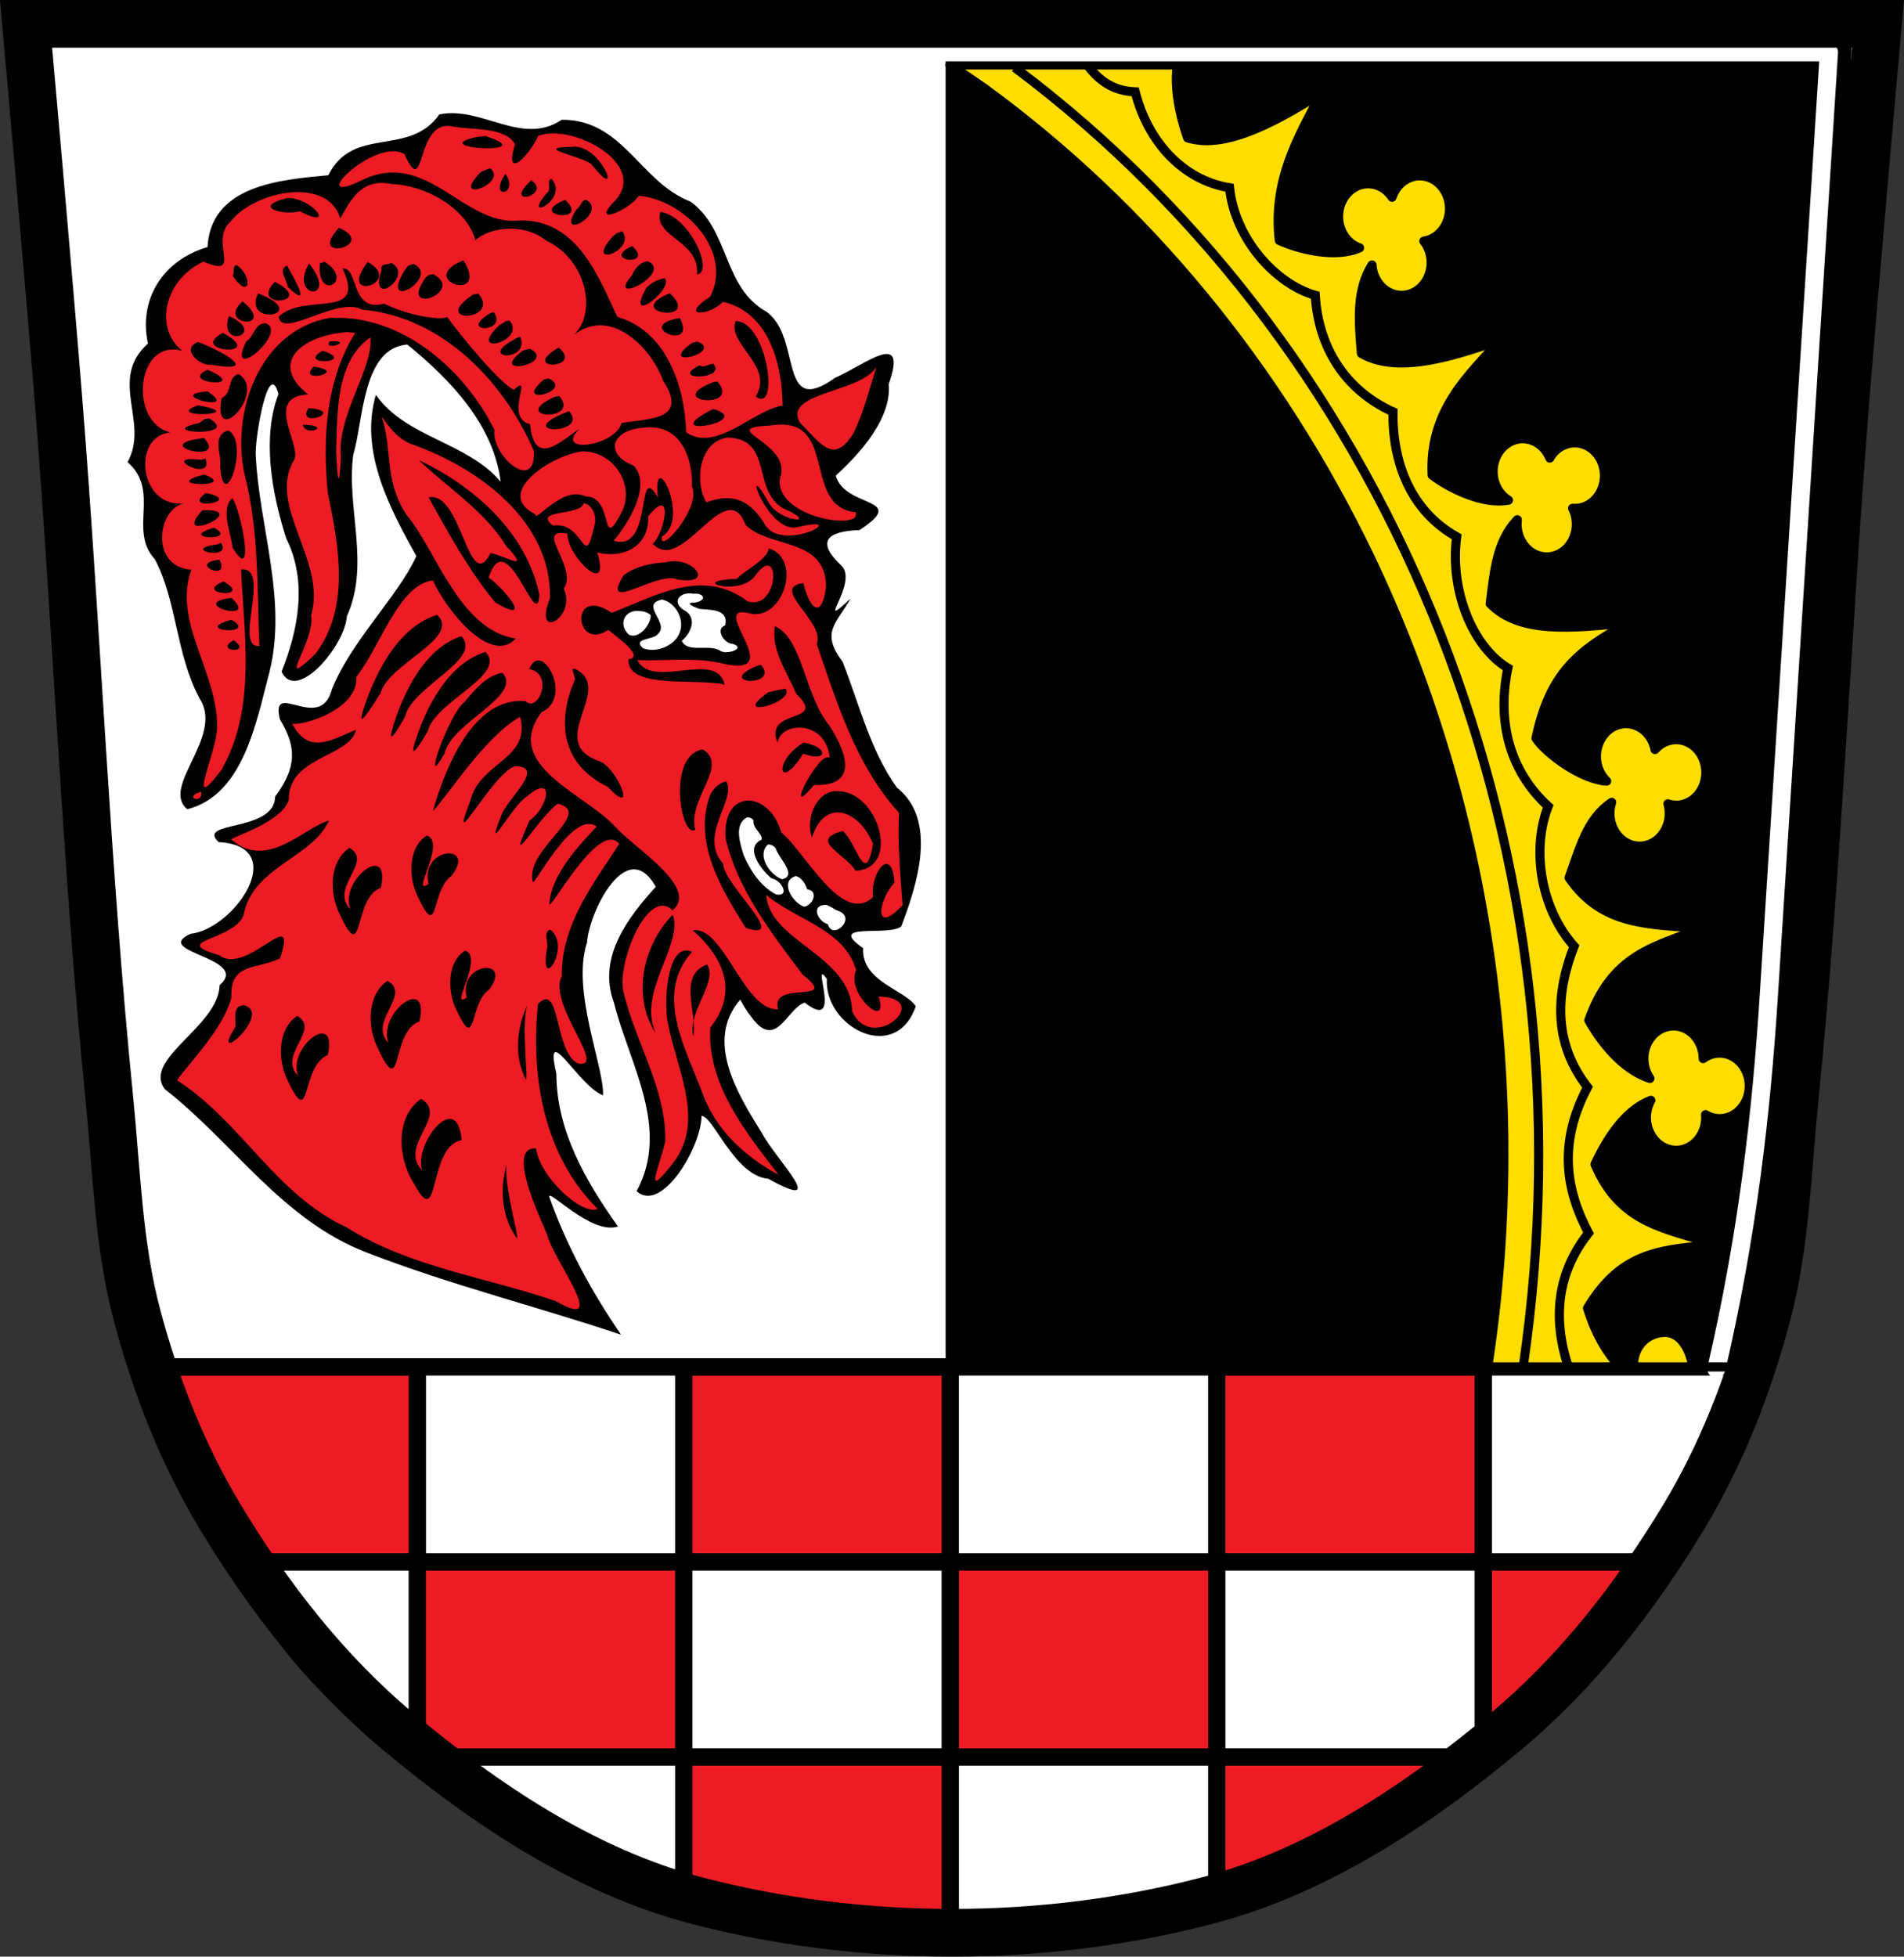
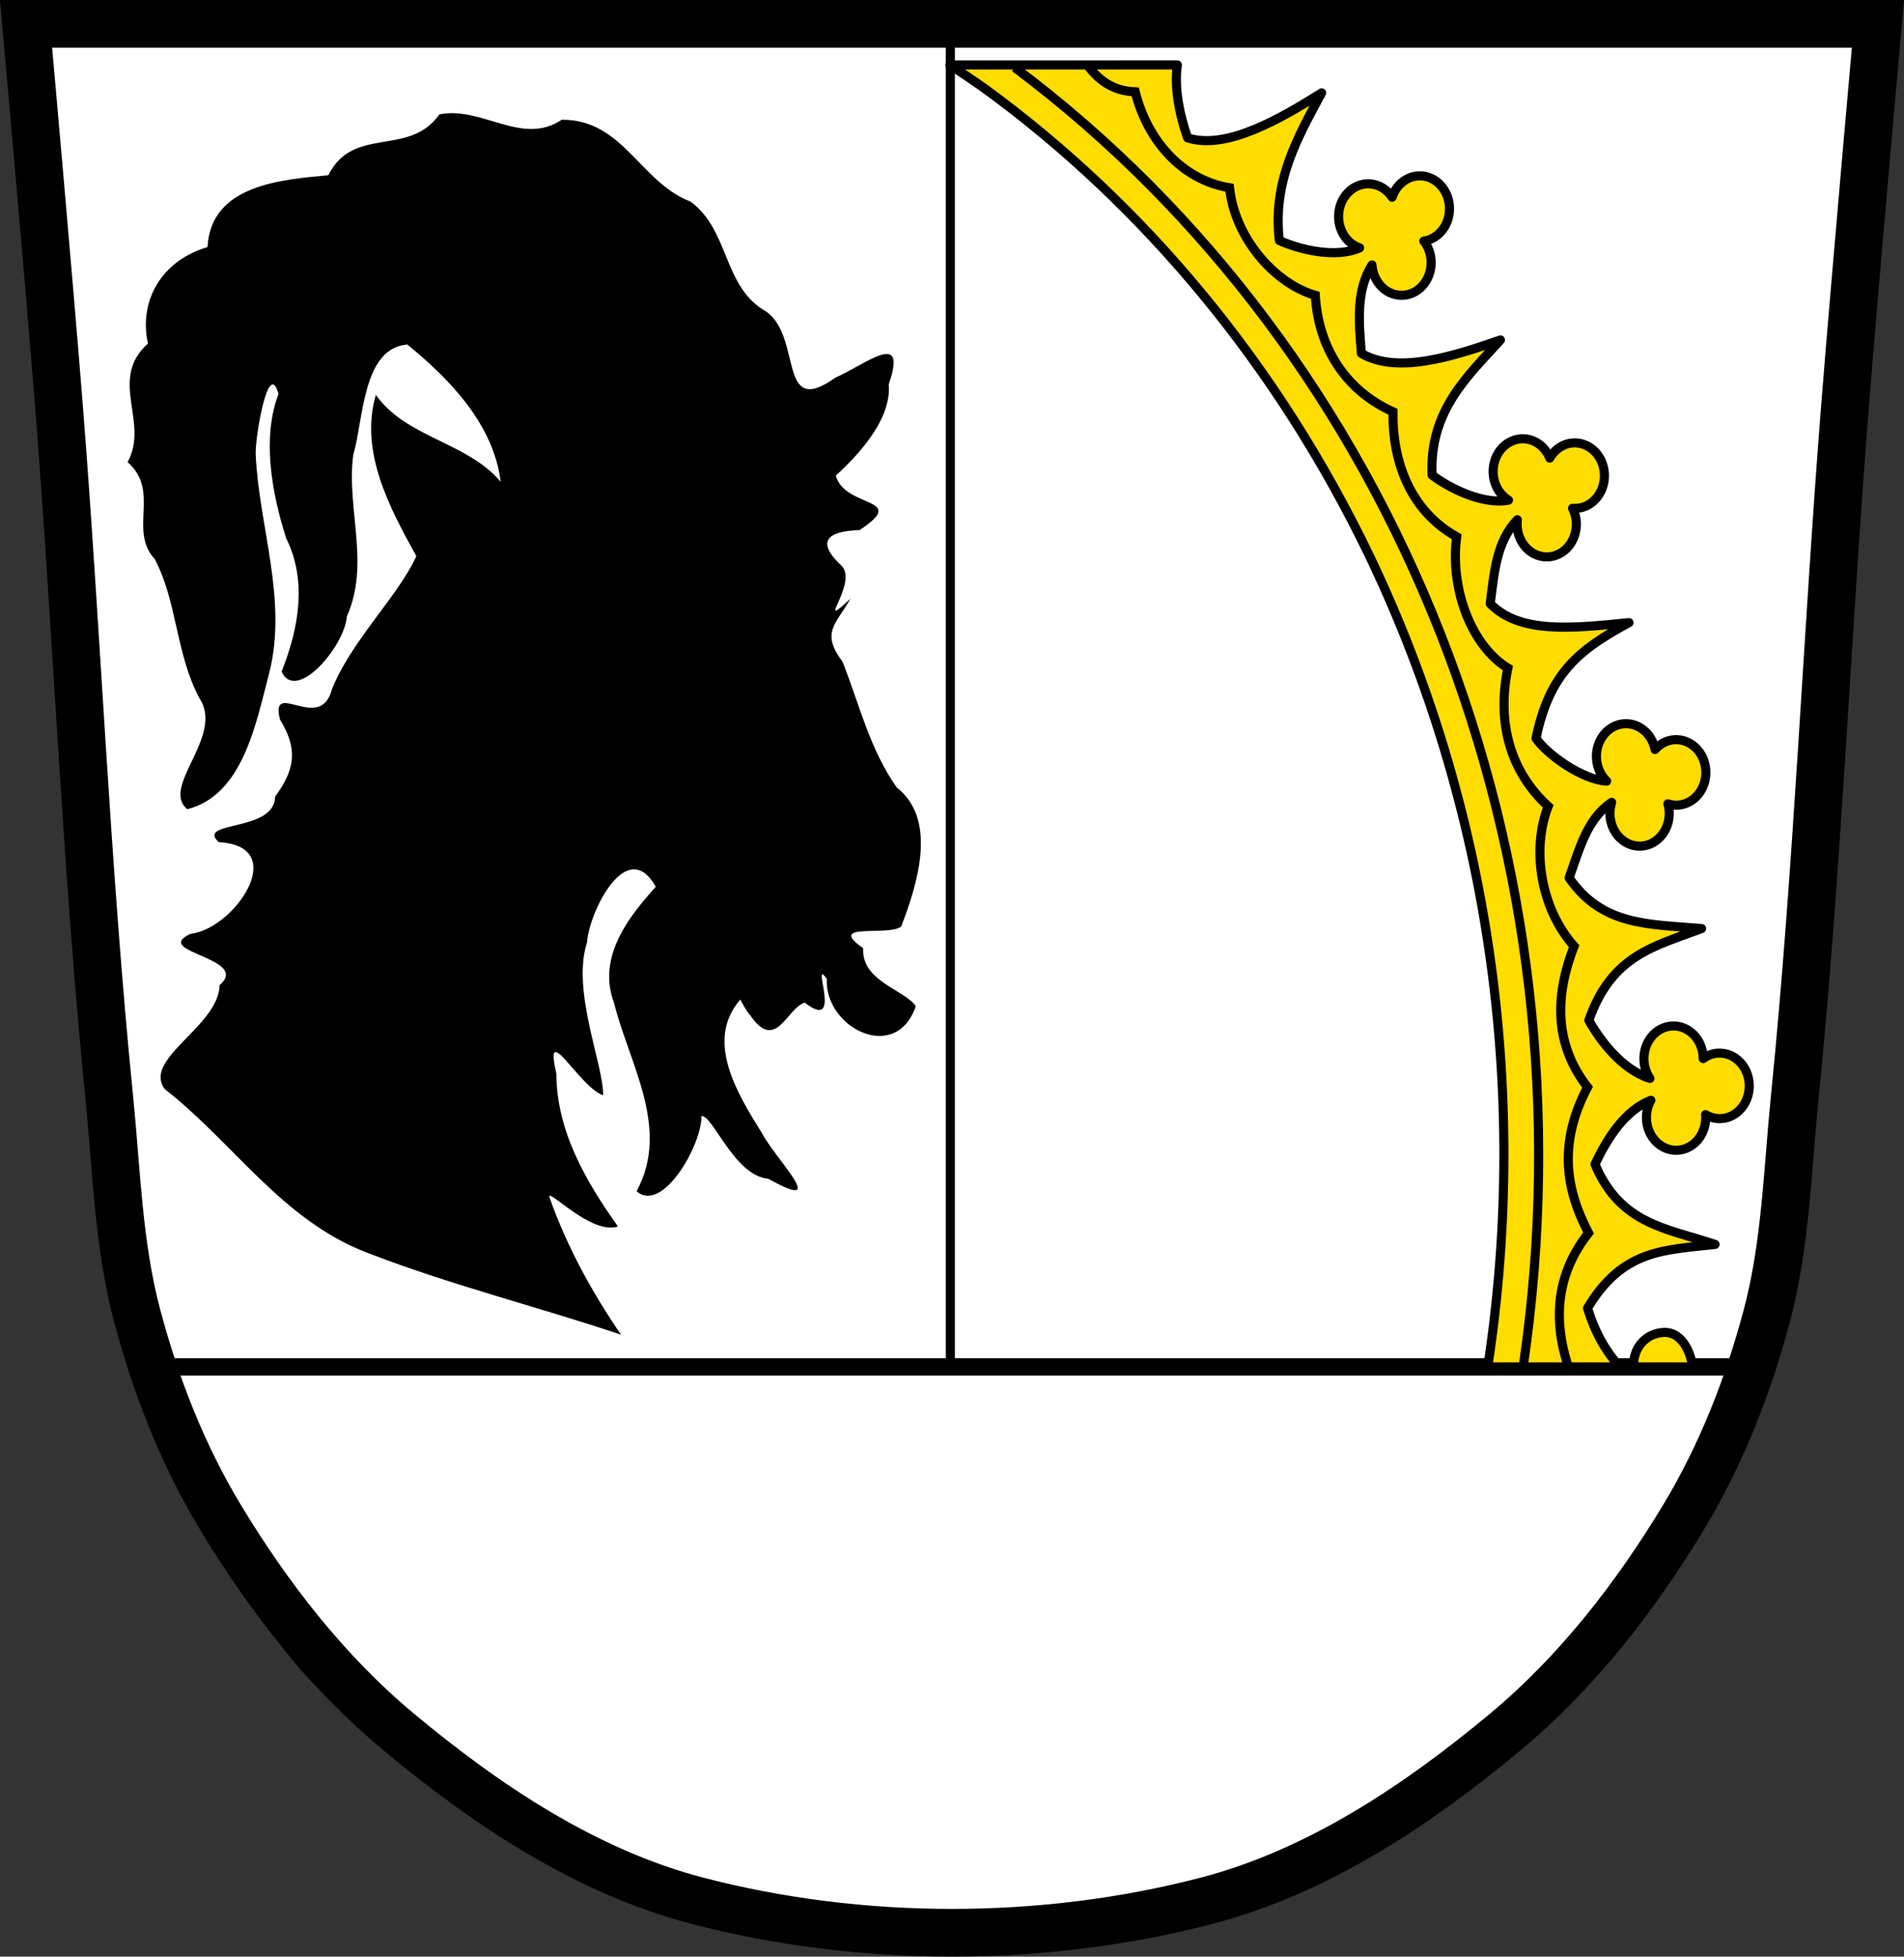
<svg xmlns="http://www.w3.org/2000/svg" xmlns:ns1="http://sodipodi.sourceforge.net/DTD/sodipodi-0.dtd" xmlns:ns2="http://www.inkscape.org/namespaces/inkscape" width="439.12" height="451.162" viewBox="0 0 439.118 451.161" version="1.1" id="svg1689" ns1:docname="DEU_Sondheim_COA.svg" ns2:version="0.92.5 (2060ec1f9f, 2020-04-08)">
  <rect x="0" y="0" width="439.118" height="451.161" fill="#333333" stroke="none" />
  <defs id="defs1693" />
  <ns1:namedview pagecolor="#ffffff" bordercolor="#666666" borderopacity="1" objecttolerance="10" gridtolerance="10" guidetolerance="10" ns2:pageopacity="0" ns2:pageshadow="2" ns2:window-width="1920" ns2:window-height="1046" id="namedview1691" showgrid="false" ns2:zoom="1.7576818" ns2:cx="219.55989" ns2:cy="225.5812" ns2:window-x="-11" ns2:window-y="-11" ns2:window-maximized="1" ns2:current-layer="svg1689" ns2:snap-global="false" fit-margin-top="0" fit-margin-left="0" fit-margin-right="0" fit-margin-bottom="0" />
  <path style="fill:#ffffff;stroke:none;stroke-width:11;stroke-linecap:butt;stroke-linejoin:miter;stroke-miterlimit:4;stroke-dasharray:none;stroke-opacity:1" d="m 6.014,5.505 c 0,0 5.216,58.315 7.534,87.494 4.245,53.425 6.321,107.011 11.676,160.346 1.68,16.729 2.074,33.752 6.411,50.046 4.292,16.125 10.484,32.02 19.204,46.453 11.007,18.218 24.452,35.64 41.093,49.501 20.06,16.709 43.061,32.18 68.813,38.906 37.797,9.872 79.827,9.872 117.624,0 25.752,-6.726 48.753,-22.197 68.813,-38.906 16.642,-13.861 30.086,-31.283 41.094,-49.501 8.72,-14.433 14.912,-30.328 19.204,-46.453 4.338,-16.294 4.732,-33.317 6.411,-50.046 5.355,-53.335 7.431,-106.922 11.676,-160.346 2.319,-29.179 7.534,-87.494 7.534,-87.494 z" id="path1009-1-7-5-2-3" ns2:connector-curvature="0" ns1:nodetypes="cssscsaascssscc" />
-   <path d="m 35.628,315.182 c 4.802,15.692 11.709,31.669 19.068,44.97 h 41.55 v -44.974 H 35.637 Z m 60.61,44.974 v 44.97 h 61.463 v -44.97 z m 61.463,0 h 61.463 v -44.974 h -61.463 z m 61.463,0 v 44.97 h -61.463 v 31.445 c 20.223,5.945 41.919,8.796 61.467,8.912 v -40.36 h 61.463 v -44.97 h -61.463 z m 61.463,0 h 61.463 v -44.974 h -61.463 z m 61.463,0 v 44.97 h -61.463 v 31.563 c 22.26,-6.55 44.381,-18.16 61.322,-30.457 0.048,-0.035 0.095,-0.07 0.144,-0.106 v -1 h 1.354 c 18.088,-13.548 30.174,-27.1 40.19,-44.973 H 342.09 Z" id="path1663" ns2:connector-curvature="0" style="fill:#ed1c24;stroke:#000000;stroke-width:4;stroke-linecap:round;stroke-miterlimit:4;stroke-dasharray:none;fill-opacity:1" />
  <path style="fill:none;stroke:#000000;stroke-width:4;stroke-linecap:round;stroke-linejoin:miter;stroke-miterlimit:4;stroke-dasharray:none" ns2:connector-curvature="0" id="path1655" d="m 35.62,315.177 c 1.702,5.77 3.654,11.466 5.925,17.04 6.751,16.579 14.717,33.062 25.87,47.305 8.041,10.272 18.312,18.917 28.968,26.72 12.2,8.934 25.484,16.723 39.54,22.667 14.869,6.287 30.741,10.534 46.712,13.478 12.018,2.217 24.336,3.047 36.577,3.087 12.162,0.04 24.424,-0.638 36.366,-2.831 16.031,-2.944 31.894,-7.403 46.808,-13.753 14.041,-5.979 27.361,-13.733 39.562,-22.667 10.658,-7.804 20.926,-16.451 28.967,-26.72 11.153,-14.246 19.12,-30.727 25.871,-47.305 2.267,-5.567 4.217,-11.258 5.917,-17.022 H 35.619 Z" />
  <path style="fill:none;fill-rule:evenodd;stroke:#000000;stroke-width:2.099;stroke-linecap:round" ns2:connector-curvature="0" id="path1657" d="M 219.169,315.177 V 6.359" />
-   <path d="M 219.166,7.422 V 315.182 H 402.703 c 2.367,-8.204 4.756,-17.3 6.018,-25.71 5.296,-35.29 6.837,-85 9.928,-130.97 5.089,-75.69 7.441,-151.92 7.441,-151.92 z" id="path1661" ns2:connector-curvature="0" style="stroke:#000000;stroke-width:2.099;stroke-linecap:round;stroke-linejoin:round" />
  <path style="fill-rule:evenodd;stroke-width:0.399" ns2:connector-curvature="0" id="path1671" d="m 170.736,230.469 c -8.31,9.57 -0.545,21.867 4.947,30.739 3.333,6.265 15.994,18.643 1.506,10.589 -7.818,-0.704 -12.648,-14.464 -15.399,-14.492 -0.014,7.074 -9.157,22.594 -14.968,17.352 7.869,-14.53 -1.706,-29.35 -5.246,-43.519 -3.939,-10.674 3.678,-20.01 9.661,-26.666 -6.717,-11.982 -15.443,6.013 -15.847,12.808 -3.656,11.176 3.87,28.353 3.7,35.272 -5.567,-1.958 -13.748,-17.86 -10.775,-4.979 0.025,13.092 6.712,24.701 14.206,35.228 -6.159,2.058 -16.353,-9.067 -15.823,-6.787 3.976,11.252 9.726,21.807 16.521,31.732 -19.486,-6.532 -39.556,-11.519 -58.691,-18.953 -19.47,-7.482 -30.755,-25.356 -46.507,-37.65 -5.286,-6.981 12.374,-14.412 12.631,-23.984 7.309,-6.332 -15.873,-7.601 -6.742,-11.83 10.206,-1.126 23.207,-20.255 6.534,-21.147 -5.411,-5.037 12.939,-2.189 13.003,-10.507 5.021,-6.758 4.962,-11.466 1.117,-17.773 -2.378,-9.569 9.291,3.324 11.968,-6.934 4.423,-11.146 15.331,-21.55 19.491,-30.739 C 89.772,117.003 82.89,104.023 86.682,91.04 93.696,100.994 107.713,101.881 115.471,111.086 113.847,97.992 103.973,87.598 93.928,79.437 83.567,80.296 83.87,96.718 81.464,104.915 c -1.611,12.421 3.968,25.117 -1.48,37.231 -0.413,6.704 -11.632,20.038 -15.046,12.725 3.909,-9.829 5.991,-20.856 1.061,-30.763 -3.418,-10.697 -5.567,-23.31 -1.773,-33.265 -2.323,-8.569 -5.48,10.368 -5.252,14.073 0.806,16.758 7.374,33.372 3.128,50.218 -2.986,11.2 -5.923,28.173 -18.905,31.453 -6.291,-5.169 8.574,-16.786 2.834,-25.518 -5.518,-10.297 -5.176,-22.436 -10.331,-32.135 -6.158,-6.662 1.378,-15.677 -6.282,-22.388 5.132,-9.176 -4.568,-18.994 4.701,-27.339 -2.182,-9.979 3.24,-19.152 13.738,-22.237 C 48.637,42.615 64.806,41.437 75.723,40.406 c 5.74,-11.571 18.632,-4.093 25.605,-14.025 9.754,-2.003 19.073,7.403 28.224,1.227 14.173,-0.079 18.053,14.428 29.744,18.893 9.116,6.791 7.345,19.735 17.512,25.408 8.264,5.985 2.506,24.692 15.822,15.186 7.204,-3.192 16.792,-11.268 12.346,1.477 0.787,9.015 -8.943,18.051 -12.222,21.103 2.083,7.613 17.108,4.914 5.48,12.548 -7.585,0.261 -10.058,2.677 -4.202,8.183 4.142,3.93 -6.572,15.713 2.105,7.633 -3.261,5.851 -6.958,7.694 -1.816,14.546 3.847,9.752 6.341,20.347 12.515,29.007 9.549,7.5 4.632,22.547 1.015,32.02 -2.826,2.41 -17.543,-1.118 -8.776,5.025 -0.452,7.694 9.714,9.592 12.13,13.39 -4.636,13.406 -21.115,4.847 -20.509,-6.309 -3.952,-5.498 4.06,12.614 -5.098,5.462 -4.168,1.277 -6.633,11.511 -12.529,2.992 -0.962,-1.122 -1.647,-2.424 -2.34,-3.704" />
-   <path style="fill:#ed1c24;fill-rule:evenodd;stroke-width:0.399;fill-opacity:1" ns2:connector-curvature="0" id="path1673" d="m 104.656,29.219 c -9.159,-2.318 -6.256,17.564 -11.395,6.303 -6.969,-4.058 -23.517,12.8 -9.596,5.933 14.77,-7.077 23.257,10.532 35.814,9.414 13.988,-0.719 19.007,14.251 22.915,22.202 11.502,3.305 15.551,16.341 15.845,26.593 6.851,4.828 15.694,-5.267 22.247,-6.131 -0.065,-9.039 -2.888,-21.42 -13.732,-23.936 -3.535,3.467 -10.215,3.474 -2.992,-1.166 5.358,-10.212 -5.595,-22.333 -16.445,-23.29 -2.066,3.325 -11.606,7.315 -5.342,0.976 7.531,-8.391 -10.171,-17.817 -17.865,-14.763 -1.904,4.379 -7.982,10.647 -5.346,1.909 -2.145,-3.998 -9.927,-3.299 -14.11,-4.047 m 7.192,2.12 c 13.938,4.437 -13.983,3.042 -2.165,0.3 l 2.164,-0.298 m 19.841,2.522 c 6.826,-1.141 12.301,13.487 4.995,4.356 -1.115,-2.023 -14.539,-4.155 -4.998,-4.359 m -18.632,4.952 c 4.372,3.457 -9.718,8.549 -2.101,0.802 l 1.61,-0.669 0.49,-0.134 m 3.509,1.266 c 3.375,4.925 -4.151,6.214 -5e-5,0 m 10.601,1.139 c 4.4,4.672 -7.287,10.478 -0.968,3.212 1.098,-0.707 -0.241,-2.773 0.968,-3.212 m -4.611,0.342 c 4.913,3.591 -7.036,6.428 -0.002,0 m -32.242,0.882 c -7.194,-1.521 -9.641,4.184 -11.831,7.924 -2.878,-9.815 -19.951,-6.366 -25.436,0.884 -4.852,4.444 3.227,13.042 -6.146,9.07 -9.29,4.451 -11.276,15.625 -4.793,20.595 -10.818,-3.047 -12.439,16.583 -2.811,18.781 -9.149,0.946 -7.075,17.819 3.385,16.336 -6.425,1.017 -8.172,14.749 1.458,15.334 -4.326,11.917 5.956,23.538 5.931,35.908 0.389,5.297 -7.712,21.69 0.984,10.292 8.098,-14.105 5.245,-30.942 4.552,-46.26 7.187,-0.717 -1.918,18.27 4.231,17.636 -0.583,-13.231 -0.041,-26.478 -3.405,-39.449 -3.117,-13.977 3.02,-33.009 19.419,-36.177 16.888,-1.006 31.428,12.094 38.207,25.852 -0.802,5.934 9.535,14.685 9.081,4.847 -6.773,-15.778 -20.973,-31.014 -39.656,-32.622 -5.66,-3.152 -18.599,6.939 -19.2,1.604 6.111,-5.667 20.375,1.011 14.728,-11.072 3.776,-0.426 1.711,10.217 9.615,8.102 5.825,2.922 13.513,3.914 14.482,3.036 3.248,4.507 12.375,15.531 15.413,16.81 4.768,-4.239 -2.501,6.388 3.743,7.942 0.941,10.41 7.463,3.539 11.366,1.099 -5.99,5.87 8.167,4.112 9.742,-1.378 6.291,-1.054 15.484,-0.601 9.632,-9.664 -3.126,-8.371 -12.526,-17.07 -20.676,-10.613 5.534,-5.176 2.854,-17.471 -6.32,-21.761 -5.464,-4.369 -13.475,-2.891 -16.349,-0.088 C 107.581,47.919 98.038,42.69 90.301,42.43 M 46.355,182.535 c -4.336,1.326 0.624,3.05 0,0 z M 66.216,45.666 c 5.768,-0.224 11.539,7.56 2.936,3.042 -3.544,1.069 -11.386,-0.938 -2.936,-3.042 m 68.979,0.411 c 5.225,2.951 -7.258,9.991 -2.251,2.214 0.893,-0.365 1.058,-2.18 2.252,-2.213 m -4.852,0.015 c 6.164,5.618 -9.344,3.688 0,-0.002 m 21.954,2.758 c 6.861,1.03 12.41,13.985 8.462,14.408 0.69,-7.751 -10.183,-8.64 -8.462,-14.404 m -74.121,3.67 c 9.37,4.092 -7.731,8.231 4.2e-5,-4e-5 m 65.332,0.798 c 3.362,4.502 -9.035,8.834 -2.24,1.274 l 1.035,-0.854 1.206,-0.418 m 2.327,3.416 c 5.325,4.961 -7.703,3.399 4e-5,4e-5 m -38.951,3.273 c 6.324,10.201 -11.378,4.592 4e-5,-4e-5 m 42.622,0.233 c 5.799,2.854 -10.195,10.638 -3.69,3.114 0.589,-1.454 1.901,-3.062 3.689,-3.115 M 74.881,60.372 c 7.134,4.53 -2.01,9.363 -1.094,0.33 l 1.095,-0.33 m 9.915,0.039 c 8.662,4.784 -7.383,9.616 4.2e-5,7.98e-4 m 5.408,0.198 c 5.578,2.74 -5.31,10.946 -2.227,1.713 -0.332,-1.763 1.391,-1.148 2.227,-1.713 z m -18.939,0.131 c 7.159,8.916 -4.84,8.3 4.1e-5,4e-5 m 24.143,0.101 c 6.405,3.125 -8.336,11.623 -2.02,1.361 l 0.722,-0.94 1.297,-0.422 m -40.826,0.271 c 3.955,2.771 2.92,8.263 -0.935,2.465 0.528,-0.389 -0.188,-2.392 0.935,-2.465 m 11.628,0.15 c 1.57,2.805 6.008,10.486 0.109,4.84 0.044,-1.305 -2.403,-4.073 -0.11,-4.84 m 33.658,1.938 c 7.788,4.006 -8.193,10.015 -1.771,0.883 l 0.707,-0.627 1.064,-0.256 m 53.382,0.922 c 2.482,2.256 -9.403,11.55 -4.215,2.317 1.027,-1.221 2.651,-1.953 4.215,-2.314 m -89.856,0.846 c 9.901,5.067 -6.265,6.392 0,-4e-5 m 91.092,2.647 c 7.696,7.246 -11.442,4.585 -4e-5,7.98e-4 m -94.972,0.02 c 12.747,4.942 -3.78,7.928 0,4e-5 m 50.822,0.06 c 5.336,6.396 -11.496,7.093 -1.269,0.242 z m -54.385,1.77 c 8.192,6.78 -6.332,5.688 0,-4e-5 m 57.981,2.559 c 3.301,4.861 -8.851,4.792 -0.662,0.068 l 0.662,-0.068 m -61.147,0.845 c 9.198,4.081 -2.583,7.984 -4.2e-5,0 m 104.02,0.463 c 4.185,8.068 -11.178,1.78 -8.4e-4,-4e-5 m -39.272,0.577 c 4.012,4.862 -10.239,8.443 -2.352,1.077 l 1.466,-0.934 0.886,-0.143 m 52.091,0.126 c 7.226,-0.158 10.352,21.493 4.671,17.388 4.332,-7.094 -6.557,-11.954 -4.673,-17.385 M 61.234,74.519 c 5.584,1.928 -9.41,14.52 -4.455,4.212 1.809,-1.036 1.912,-4.211 4.455,-4.211 m 18.775,2.061 c -10.59,0.788 -18.066,7.23 -8.94,14.368 -10.493,0.567 -1.223,11.823 -3.3,15.218 -6.219,10.426 7.754,23.419 3.956,35.746 1.202,5.634 -8.656,18.079 0.943,8.932 8.189,-10.651 5.438,-25.017 2.945,-37.139 -1.252,-12.481 -0.502,-26.059 6.316,-36.951 L 80.006,76.578 m -28.621,0.177 c 10.648,5.695 -8.392,4.507 -4.1e-5,7.98e-4 m 68.586,0.894 c 2.467,5.917 -10.285,5.313 -1.329,0.608 l 0.656,-0.399 0.672,-0.209 m -34.556,0.132 c -7.97,5.524 -7.602,17.305 -7.892,26.011 0.224,6.168 0.664,10.105 1.091,1.616 -0.992,-9.517 7.585,-20.599 6.8,-27.631 m -9.324,0.903 c 6.103,-0.222 -1.86,2.515 4.2e-5,0 m 84.785,0.068 c 6.316,2.621 -10.011,6.574 -1.169,0.246 l 1.169,-0.244 m -115.197,0.108 c 5.063,1.822 14.966,7.309 2.941,5.231 -2.751,0.308 -6.956,-3.773 -2.941,-5.231 z M 128.845,80.14 c 5.973,5.055 -9.377,5.422 0,0 m -6.535,0.303 c 6.324,3.405 -10.371,6.76 -1.665,0.38 l 1.124,-0.327 0.541,-0.052 m -47.893,0.429 c 8.351,2.805 -6.375,3.611 4.2e-5,0 m 90.106,3.023 c 3.301,3.709 -10.582,3.933 -3.158,0.346 1.17,0.725 2.053,-0.451 3.157,-0.345 m -92.191,0.655 c 8.496,1.134 -4.121,4.132 0,4e-5 m 129.775,0.069 c -3.686,6.072 -21.846,5.788 -17.543,12.952 4.423,4.244 7.656,10.099 12.387,2.103 2.273,-4.82 3.604,-9.995 5.156,-15.055 z m -154.223,0.638 c 10.472,4.515 -7.168,3.204 0,-4e-5 m 7.109,0.984 c 6.821,3.994 -6.09,17.604 -3.877,5.574 2.685,-1.359 1.178,-4.796 3.877,-5.573 m 71.552,1.007 c 6.156,2.917 -8.77,6.737 -1.112,0.248 l 1.113,-0.248 m 38.921,0.739 c 5.791,6.624 -13.041,4.726 -0.808,0.064 l 0.809,-0.065 M 47.868,90.257 c 8.037,5.219 -10.526,0.764 -4.2e-5,0 m 81.13,1.055 c 5.042,6.124 -11.977,5.227 -1.16,0.207 l 1.16,-0.208 m -83.381,2.139 c 12.862,2.287 -8.47,3.127 0,0 m 25.517,0.654 c 9.077,0.668 -3.036,4.896 -4.2e-5,7.98e-4 m 93.561,0.26 c 9.141,2.748 -11.704,6.589 -2.276,1.049 l 1.821,-1.004 0.455,-0.044 m -33.47,0.433 c 5.005,5.666 -14.104,5.44 4e-5,4e-5 m -43.228,1.184 c 2.556,7.347 0.502,14.649 5.667,22.607 6.946,8.201 12.239,26.668 25.296,28.647 -5.792,6.286 -16.084,-6.615 -19.113,-13.401 -7.876,0.881 -12.23,15.439 -17.669,22.242 0.54,8.431 -15.335,11.952 -14.909,10.522 3.931,8.056 9.907,3.485 14.857,1.692 -1.589,6.37 -15.614,6.08 -15.522,16.092 -1.6,5.59 -14.939,9.082 -13.11,9.298 8.155,7.104 17.038,-3.168 22.372,-4.476 -3.772,8.571 -17.736,10.684 -19.703,21.888 -2.475,5.912 -17.364,5.701 -5.577,9.167 6.378,4.881 18.364,-12.413 14,0.727 -5.526,2.64 -11.561,0.92 -11.217,8.951 -1.802,7.297 -9.785,15.13 -12.539,19.148 14.803,9.513 22.702,26.324 39.118,33.927 14.608,9.185 32.116,11.458 48.249,16.993 12.825,7.47 -0.724,-9.636 -2.031,-15.385 -2.256,-5.282 -9.231,-20.157 -2.554,-19.855 0.847,6.55 10.568,15.573 14.219,13.977 -12.468,-12.318 -15.526,-30.795 -13.743,-47.266 5.247,-5.334 3.645,10.817 9.128,13.702 7.2,1.475 -7.037,-13.69 -3.659,-20.106 -0.152,-12.062 7.598,-21.706 13.259,-30.508 -4.817,-5.865 -16.729,17.127 -16.094,13.598 0.552,-6.965 7.577,-14.025 10.881,-17.564 -5.655,-4.336 -15.2,15.573 -14.778,12.465 -1.621,-7.293 14.256,-15.657 5.806,-17.771 -4.872,3.671 -12.335,17.007 -6.468,3.852 4.306,-2.967 5.953,-11.142 -0.677,-5.478 -3.491,2.146 -9.986,14.835 -5.89,4.377 1.38,-3.95 10.497,-11.345 3.119,-11.37 -5.19,1.725 -15.733,22.017 -10.267,8.02 2.144,-9.027 14.057,-9.558 11.526,-19.41 -8.043,4.304 -17.656,19.496 -20.112,21.69 2.719,-9.697 9.294,-26.458 21.357,-25.293 2.755,2.771 6.704,-6.102 0.864,-7.429 2.778,-7.01 10.278,6.664 2.813,9.951 -9.281,12.385 10.311,18.845 17.147,26.589 4.526,4.944 19.268,13.955 13.078,19.101 -5.917,-5.691 -13.204,13.171 -11.249,19.093 2.723,11.498 9.867,22.241 9.557,34.258 -1.498,6.244 -5.16,13.829 1.73,5.007 7.531,-9.66 1.04,-21.408 -0.978,-31.645 -1.303,-4.777 -0.424,-19.912 5.428,-17.119 -8.818,9.766 -1.414,22.326 2.385,32.526 2.972,8.302 9.657,14.641 17.564,18.857 -7.64,-9.853 -16.582,-21.071 -15.733,-33.975 6.504,-8.091 3.15,-16.08 -4.048,-22.372 7.092,-1.225 11.787,18.632 19.678,18.195 -2.066,-6.933 14.711,-0.948 5.7,-7.953 -7.236,-9.596 -15.008,-19.611 -17.791,-31.337 -0.962,-11.79 10.054,-11.288 12.822,-1.499 5.534,4.548 14.076,21.602 21.156,14.911 -0.725,-5.539 4.362,-12.203 4.957,-3.296 -3.805,3.955 -4.933,12.389 1.851,5.18 -0.548,-7.543 -1.164,-14.281 -0.81,-21.303 -9.92,-10.895 -14.319,-25.384 -18.972,-38.906 2.088,-5.106 -11.059,-13.056 -3.084,-14.061 1.24,5.306 4.07,9.029 5.212,0.987 0.146,-11.56 -13.016,-8.91 -18.542,-14.404 -4.544,-11.959 -14.605,11.703 -21.415,4.334 2.753,-2.449 4.975,-13.771 -1.061,-6.321 0.295,7.311 -6.218,9.802 -11.746,8.314 3.354,10.825 -7.068,0.82 -6.866,-4.312 -7.999,-1.507 2.614,7.872 -0.86,12.649 3.107,6.716 -7.203,12.381 -3.176,2.271 0.487,-17.572 -16.287,-30.125 -32.067,-35.615 C 91.726,101.127 89.742,98.533 88,95.979 m -39.782,0.494 c 7.901,4.535 -13.408,3.339 -2.232,1.059 l 1.172,-0.887 1.06,-0.172 m 21.623,1.446 c 7.25,0.254 0.515,2.923 0,0 z M 177.779,98.116 c -13.305,0.558 5.009,3.798 2.18,11.948 -1.771,9.315 19.314,12.413 17.338,8.04 -12.569,-1.312 -3.705,-22.559 -19.518,-19.99 m -28.313,0.448 c -8.236,0.081 -10.588,5.938 -3.295,8.83 5.546,6.112 -5.991,19.03 -4.707,17.265 9.372,3.042 5.096,-18.987 10.276,-9.91 -1.398,-12.651 7.755,4.995 0.908,8.97 -0.742,4.6 9.227,-6.919 6.932,-11.492 0.249,-6.029 -2.285,-14.105 -10.113,-13.662 m -96.819,0.685 c 5.025,2.556 -1.027,20.11 -1.869,8.32 0.426,-2.671 -2.069,-7.178 1.869,-8.319 m 115.118,1.65 c -6.77,0.958 -7.556,10.648 -4.848,14.919 5.916,-2.133 10.05,-0.824 13.772,5.576 4.636,5.93 20.121,-2.955 6.968,0.203 -6.875,1.191 -12.926,-17.317 -6.399,-5.763 2.405,4.587 12.452,5.343 3.254,1.323 -7.143,-4.287 -2.223,-16.04 -12.747,-16.258 M 47.019,101.008 c 5.976,6.244 -13.513,1.546 0,4e-5 m 87.191,3.068 c -7.379,1.057 -20.403,9.764 -10.743,14.504 -0.067,2.153 6.139,-6.717 11.576,-4.118 6.835,-0.101 3.132,13.775 8.455,3.388 2.901,-6.193 -2.02,-13.881 -9.29,-13.773 m -86.827,1.629 c 2.073,5.985 -11.221,-1.047 -0.949,0.323 l 0.949,-0.323 m 49.201,0.379 c 13.053,6.157 24.977,16.997 27.815,31.15 -0.667,9.023 -7.441,-16.878 -11.694,-4.084 3.674,2.656 10.644,11.168 1.489,5.734 -6.099,-7.381 -10.956,-16.28 -15.344,-24.195 7.658,-1.604 9.198,22.867 14.273,12.828 3.565,0.667 9.529,4.676 3.59,-1.641 -4.798,-8.024 -14.707,-14.432 -20.125,-19.796 m -49.376,3.387 c 8.128,3.077 -10.902,2.671 -0.282,0.011 l 0.282,-0.011 m 0.294,4.209 c 9.26,1.926 -6.134,4.348 0,0 m 6.097,1.205 c 1.981,2.668 5.43,20.441 0.021,11.356 -0.314,-3.228 -2.868,-8.935 -0.022,-11.356 m 81.021,1.155 c -0.605,2.987 -12.028,1.347 -7.044,5.164 7.29,-1.098 7.122,10.929 9.484,0.03 0.652,-1.79 -0.214,-4.854 -2.44,-5.195 z m -87.943,1.608 c 11.91,-0.399 -7.669,8.354 0,0 m 2.644,4.038 c 6.235,3.208 -8.991,2.657 0,0 m 1.67,3.48 c 2.651,4.34 -9.765,1.455 -0.893,0.373 l 0.893,-0.373 m 126.354,1.272 c 7.594,2.46 3.47,16.08 -3.906,15.139 -11.366,-3.275 8.793,14.757 -6.404,11.509 -6.533,-1.675 -13.429,-0.619 -20.07,-0.887 3.547,6.982 18.339,-2.502 20.162,5.685 -5.814,-1.592 -22.635,1.211 -22.176,-5.843 3.957,-0.67 -3.107,-5.413 -4.641,-6.791 -7.914,5.179 -8.993,-10.599 0.785,-3.937 9.994,-3.869 21.035,-10.503 31.317,-2.646 7.438,2.26 7.705,-14.283 1.704,-5.841 -3.595,4.849 -16.002,1.001 -4.181,0.653 2.164,-2.278 6.768,-4.179 7.403,-7.041 m -126.705,2.629 c 2.691,5.377 -7.633,0.758 0,-8e-4 m 102.859,0.614 c 6.235,-1.744 11.87,5.489 2.629,3.907 -4.527,-1.99 -17.938,8.294 -12.297,-0.954 2.722,-1.995 6.291,-2.817 9.67,-2.953 M 51.553,134.064 c 7.214,4.116 -7.357,3.012 0,4e-5 m 1.809,3.79 c 6.742,6.177 -10.587,1.301 -0.002,0 m 47.455,3.915 c 5.678,5.268 -11.278,11.296 -13.016,18.007 -3.768,5.964 -6.24,9.544 -2.81,0.463 2.823,-7.263 7.691,-15.915 15.827,-18.466 m -47.447,1.132 c 6.537,3.765 -9.67,2.625 -4.2e-5,4e-5 m 125.348,1.491 c 6.328,2.661 6.931,16.211 12.496,22.795 4.775,7.434 6.169,14.119 -3.498,13.816 -7.59,9.185 1.415,-8.467 3.646,-6.22 -0.854,-8.959 -11.37,-8.411 -12.043,-3.529 -3.272,-8.209 11.825,-4.186 4.335,-11.236 -2.072,-4.964 -5.869,-10.101 -4.937,-15.625 m -72.308,2.293 c 5.01,5.41 -11.374,11.536 -12.986,18.538 -3.626,6.478 -4.223,6.017 -1.747,-0.817 2.616,-6.895 7.055,-15.202 14.732,-17.72 m -52.555,0.929 c 4.728,3.208 -4.73,2.729 4.2e-5,-4e-5 m 58.115,2.702 c 5.143,5.333 -11.629,11.344 -13.327,18.294 -3.694,6.346 -4.351,5.989 -1.793,-0.806 2.699,-6.9 7.377,-15.09 15.117,-17.488 m 63.532,2.96 c 4.479,5.251 -10.721,4.521 -1.223,0.383 l 1.224,-0.383 m -42.935,0.926 c 9.523,4.547 -7.059,16.842 5.584,21.275 4.054,1.205 9.165,13.606 2.028,5.947 -11.025,-5.364 -11.68,-15.399 -7.539,-24.822 l -0.599,-2.243 -0.033,-0.105 0.557,-0.054 m -16.657,0.928 c 4.735,5.376 -11.861,11.459 -13.383,18.618 -5.71,10.039 1.082,-9.384 4.563,-11.847 2.313,-2.75 4.966,-6.103 8.822,-6.771 m 65.236,3.652 c 2.506,3.163 -13.268,7.366 -3.912,0.817 l 1.822,-0.414 2.088,-0.403 m 4.185,12.429 c 5.824,1.002 5.695,4.701 -0.089,2.558 -5.615,9.019 -7.095,1.799 0.089,-2.558 m -23.244,1.583 c 6.164,3.747 -3.556,11.311 -1.749,18.518 -3.276,2.147 -6.626,-17.213 1.749,-18.518 m 5.443,7.362 c 2.385,4.37 -6.599,12.417 -0.733,19 -0.065,4.625 15.622,18.123 5.206,14.795 -5.451,-8.657 -11.87,-19.216 -8.532,-29.745 0.506,-1.866 2.007,-3.636 4.059,-4.049 m 25.609,2.254 c 9.486,-0.06 14.753,17.896 4.171,18.366 -2.118,-3.802 -11.122,-7.03 -2.932,-9.167 3.188,2.635 5.19,13.339 6.981,2.942 -3.332,-7.971 -11.219,-10.587 -14.079,-1.454 -1.558,-3.713 0.716,-10.877 5.856,-10.687 m -94.697,10.239 c 4.705,1.443 -4.029,14.297 0.403,11.14 -2.088,-8.483 11.236,-9.529 5.301,-1.84 -4.85,3.393 -2.839,15.336 -7.789,4.778 -2.116,-4.24 -2.342,-11.292 2.084,-14.077 M 80.569,195.496 c 5.714,3.18 -4.73,9.177 0.22,14.131 -2.547,-6.835 9.448,-15.753 7.04,-4.914 -6.6,2.41 -3.706,18.502 -9.516,6.001 -2.327,-4.662 -2.472,-12.034 2.257,-15.214 m 96.15,10.841 c 0.682,10.821 19.539,13.827 19.807,26.813 4.553,10.115 19.181,-3.104 6.069,-3.375 2.75,8.176 -7.657,-0.559 -5.151,-6.074 -2.735,-9.55 -14.127,-11.663 -20.722,-17.364 m -21.499,4.73 c 2.263,7.026 -8.392,17.728 -3.959,27.236 -5.607,-8.546 -2.982,-20.246 3.714,-27.216 l 0.246,-0.024 m -28.287,3.285 c 5.063,3.928 -2.76,15.31 -0.748,4.14 0.333,-0.901 -1.038,-3.731 0.749,-4.14 m -19.686,4.85 c 4.548,1.398 -3.897,13.835 0.39,10.781 -2.022,-8.207 10.864,-9.221 5.126,-1.781 -4.69,3.284 -2.743,14.839 -7.531,4.624 -2.044,-4.102 -2.266,-10.927 2.016,-13.622 m 55.826,3.172 c 2.585,4.034 -4.52,10.761 -3.2,16.564 1.109,-5.215 -3.743,-13.92 3.199,-16.564 m -73.699,3.777 c 5.692,3.237 -4.657,9.311 0.222,14.347 -2.587,-6.94 9.597,-15.992 7.151,-4.989 -6.814,2.351 -3.7,18.841 -9.666,6.09 -2.364,-4.733 -2.51,-12.221 2.292,-15.449 m -32.942,5.672 c 6.474,2.06 -8.421,14.771 -2.167,4.99 0.231,-1.542 -0.881,-5.223 2.167,-4.988 m 65.136,0.011 c -1.378,4.782 0.318,17.023 -0.289,17.1 -2.759,-5.327 -2.142,-11.769 0.289,-17.099 m -53.044,2.41 c 5.575,3.106 -4.616,8.961 0.214,13.797 -2.487,-6.672 9.219,-15.38 6.869,-4.796 -6.393,2.679 -3.693,17.692 -9.285,5.857 -2.271,-4.551 -2.413,-11.75 2.202,-14.855 m 28.575,19.126 c 6.573,3.882 -5.359,10.631 0.257,16.471 -2.054,-5.979 8.112,-18.929 9.099,-6.952 -7.843,1.431 -4.944,21.247 -10.816,10.288 -3.843,-5.696 -4.721,-15.493 1.459,-19.806 m 19.728,15.182 c -0.618,4.924 2.965,16.782 2.377,16.948 -3.559,-4.875 -3.951,-11.334 -2.377,-16.95" />
-   <path style="fill:#ffffff;fill-rule:evenodd;stroke-width:0.399" ns2:connector-curvature="0" id="path1675" d="m 159.867,136.903 c -2.756,-0.543 -5.182,1.634 -2.282,3.689 3.431,1.677 1.787,5.411 -0.341,7.152 1.223,2.882 6.073,0.772 8.669,2.182 1.51,1.319 6.396,-0.519 3.046,-1.459 -1.803,0.012 -4.164,-3.384 -1.702,-4.28 0.829,-3.952 -3.665,-3.481 -6.073,-3.82 -1.089,-0.467 -3.644,-1.421 -0.815,-1.442 2.762,-0.518 2.015,-2.258 -0.501,-2.023 m -7.187,1.338 c -5.292,1.102 1.866,5.42 -0.93,7.91 -0.851,1.466 -6.08,0.924 -3.479,3.293 3.187,1.324 7.783,-0.741 8.606,-3.966 0.914,-2.821 -1.148,-6.622 -4.198,-7.238 m -4.994,2.687 c -3.681,-0.596 -5.251,3.16 -2.605,5.444 2.399,1.104 5.164,-2.615 4.979,-4.549 -0.646,-0.55 -1.505,-0.887 -2.373,-0.895 m 24.603,47.533 c -3.116,1.684 -1.566,6.025 -0.803,8.681 1.555,3.567 3.857,7.198 7.5,9.096 3.406,0.612 1.129,-3.461 -0.998,-3.67 -2.33,-1.829 -6.433,-7.134 -2.356,-8.94 0.364,-1.373 -2.123,-2.579 -1.844,-4.454 -0.283,-0.502 -0.939,-0.709 -1.501,-0.708 m 4.826,6.259 c -2.636,2.368 0.291,6.955 3.244,8.004 3.759,-0.817 -0.953,-5.04 -1.443,-7.115 -0.413,-0.547 -1.084,-0.917 -1.803,-0.886 m 6.405,7.28 c -3.903,1.181 -0.624,6.287 1.975,7.077 2.105,-0.439 3.328,-3.72 0.648,-4.035 -0.374,-1.258 -1.207,-2.697 -2.624,-3.044 m 7.122,6.649 c -3.86,-0.099 -2.022,3.841 0.29,4.443 1.071,3.88 6.708,-1.408 2.51,-3.028 -1,-0.363 -1.825,-1.054 -2.799,-1.414" />
  <path style="fill:#ffdd00;stroke:#000000;stroke-width:2.099;stroke-linecap:round;stroke-linejoin:round;fill-opacity:1" ns2:connector-curvature="0" id="path1679" d="m 219.087,14.982 c 2.639,1.709 5.252,3.489 7.837,5.297 37.327,27.17 67.902,64.262 88.905,107.865 27.468,57.365 37.059,123.108 27.291,187.037 h 30.443 c -3.672,-4.165 -5.786,-8.297 -7.437,-13.543 8.146,-13.692 17.908,-13.378 29.422,-14.709 -11.373,-3.761 -21.822,-4.633 -27.696,-18.468 2.864,-6.115 6.984,-12.478 12.883,-14.759 -0.708,1.269 -1.078,2.765 -1.013,4.313 0.178,4.169 3.381,7.394 7.153,7.206 3.773,-0.189 6.684,-3.72 6.506,-7.893 -0.007,-0.105 -0.017,-0.21 -0.028,-0.314 1.091,0.656 2.323,0.972 3.563,0.912 3.773,-0.189 6.684,-3.724 6.506,-7.893 -0.178,-4.169 -3.38,-7.394 -7.153,-7.206 -1.239,0.066 -2.438,0.501 -3.469,1.262 0.002,-0.104 0.002,-0.209 -8.3e-4,-0.313 -0.179,-4.169 -3.381,-7.394 -7.153,-7.206 -3.773,0.189 -6.684,3.724 -6.506,7.893 0.068,1.55 0.566,3.002 1.381,4.194 -6.435,-2.019 -11.493,-8.721 -14.088,-13.399 5.292,-15.122 15.191,-17.042 26,-21.157 -11.943,-1.038 -22.87,-0.492 -30.55,-11.701 2.479,-6.887 4.129,-13.574 9.818,-17.4 -0.454,1.404 -0.534,2.952 -0.179,4.453 0.959,4.039 4.697,6.46 8.35,5.408 3.652,-1.052 5.835,-5.178 4.877,-9.217 -0.027,-0.101 -0.056,-0.202 -0.086,-0.302 1.19,0.391 2.454,0.416 3.655,0.074 3.652,-1.052 5.835,-5.178 4.877,-9.217 -0.959,-4.039 -4.696,-6.46 -8.35,-5.408 -1.199,0.349 -2.29,1.05 -3.154,2.031 -0.018,-0.102 -0.037,-0.204 -0.059,-0.305 -0.959,-4.039 -4.697,-6.46 -8.35,-5.408 -3.652,1.052 -5.835,5.178 -4.877,9.217 0.358,1.501 1.117,2.809 2.139,3.787 -5.675,-0.325 -13.817,-6.202 -16.294,-9.875 3.126,-15.085 9.854,-20.388 21.442,-26.674 -13.585,1.389 -25.215,2.524 -32.004,-4.364 0.94,-7.408 1.449,-14.346 6.255,-19.359 -0.18,1.478 0.033,3.012 0.663,4.399 1.697,3.733 5.807,5.243 9.181,3.374 3.372,-1.869 4.731,-6.41 3.034,-10.142 -0.045,-0.093 -0.092,-0.183 -0.141,-0.274 1.238,0.109 2.478,-0.156 3.588,-0.768 3.372,-1.869 4.732,-6.41 3.035,-10.142 -0.053,-0.116 -0.109,-0.23 -0.166,-0.343 -1.787,-3.48 -5.747,-4.84 -9.015,-3.029 -1.106,0.617 -2.04,1.554 -2.7,2.713 -0.037,-0.096 -0.075,-0.191 -0.115,-0.285 -1.697,-3.733 -5.807,-5.243 -9.181,-3.374 -3.372,1.869 -4.732,6.409 -3.036,10.141 0.633,1.386 1.622,2.49 2.805,3.215 -5.965,1.134 -13.778,-2.861 -17.606,-5.774 -0.727,-14.968 8.448,-23.029 15.761,-31.174 -11.08,3.87 -23.865,7.935 -32.071,3.112 -0.618,-7.461 -1.241,-14.499 2.442,-20.391 0.102,1.488 0.598,2.94 1.475,4.152 2.361,3.263 6.663,3.795 9.61,1.191 2.946,-2.604 3.422,-7.362 1.06,-10.621 -0.062,-0.08 -0.125,-0.158 -0.19,-0.235 1.23,-0.178 2.394,-0.723 3.363,-1.576 2.946,-2.604 3.42,-7.358 1.059,-10.621 -2.361,-3.263 -6.663,-3.795 -9.61,-1.191 -0.966,0.858 -1.703,1.989 -2.131,3.275 -0.054,-0.085 -0.109,-0.17 -0.166,-0.252 -2.361,-3.263 -6.663,-3.795 -9.61,-1.191 -2.946,2.604 -3.422,7.358 -1.06,10.621 0.879,1.211 2.054,2.066 3.347,2.5 -5.638,2.501 -14.107,0.317 -18.513,-1.703 -1.599,-13.659 4.207,-23.753 9.755,-34.03 -8.995,5.624 -21.793,13.301 -30.912,10.367 -1.913,-5.358 -3.131,-11.817 -2.36,-16.808 z M 376.833,313.554 c -0.079,0.543 -0.102,1.085 -0.074,1.62 h 13.648 c -0.706,-4.35 -2.989,-8.095 -6.636,-7.951 -3.647,0.144 -6.405,2.727 -6.938,6.33 z" />
-   <path style="fill:none;fill-rule:evenodd;stroke:#ffffff;stroke-width:4.198;stroke-linecap:round;stroke-linejoin:round" ns2:connector-curvature="0" id="path1683" d="M 209.935,12.042 H 421.803 L 407.968,229.192 c -1.78,27.945 -4.997,55.713 -12.121,86.43" />
  <path style="fill:none;fill-rule:evenodd;stroke:#000000;stroke-width:2.1" ns2:connector-curvature="0" id="path1685" d="m 390.403,315.182 h 12.301 M 250.776,14.992 c 2.541,3.42 5.794,5.989 11.032,6.187 2.895,11.449 10.943,20.341 21.761,22.12 1.211,11.64 10.466,22.12 19.775,24.797 0.712,12.03 6.898,21.87 17.916,26.861 -0.142,11.682 4.057,22.838 14.689,28.816 -1.607,12.248 3.582,25.303 11.809,30.27 -2.586,12.51 0.493,23.842 9.295,31.876 -3.894,9.929 -1.748,23.597 5.986,32.27 -4.712,12.02 -4.303,22.983 3.097,32.493 -6.864,13.01 -4.97,23.741 0.225,33.621 -7.263,9.23 -8.309,19.54 -4.736,30.654 m -10.302,-0.034 C 368.422,198.253 322.646,81.943 234.022,15.563" />
  <path style="fill:none;stroke:#000000;stroke-width:11;stroke-linecap:butt;stroke-linejoin:miter;stroke-miterlimit:4;stroke-dasharray:none;stroke-opacity:1" d="m 6.014,5.5 c 0,0 5.216,58.315 7.534,87.494 4.245,53.425 6.321,107.011 11.676,160.346 1.68,16.729 2.074,33.752 6.411,50.046 4.292,16.125 10.484,32.02 19.204,46.453 11.007,18.218 24.452,35.64 41.093,49.501 20.06,16.709 43.061,32.18 68.813,38.906 37.797,9.872 79.827,9.872 117.624,0 25.752,-6.726 48.753,-22.197 68.813,-38.906 16.642,-13.861 30.086,-31.283 41.094,-49.501 8.72,-14.433 14.912,-30.328 19.204,-46.453 4.338,-16.294 4.732,-33.317 6.411,-50.046 5.355,-53.335 7.431,-106.922 11.676,-160.346 2.319,-29.179 7.534,-87.494 7.534,-87.494 z" id="path1009-1-7-5-2" ns2:connector-curvature="0" ns1:nodetypes="cssscsaascssscc" />
</svg>